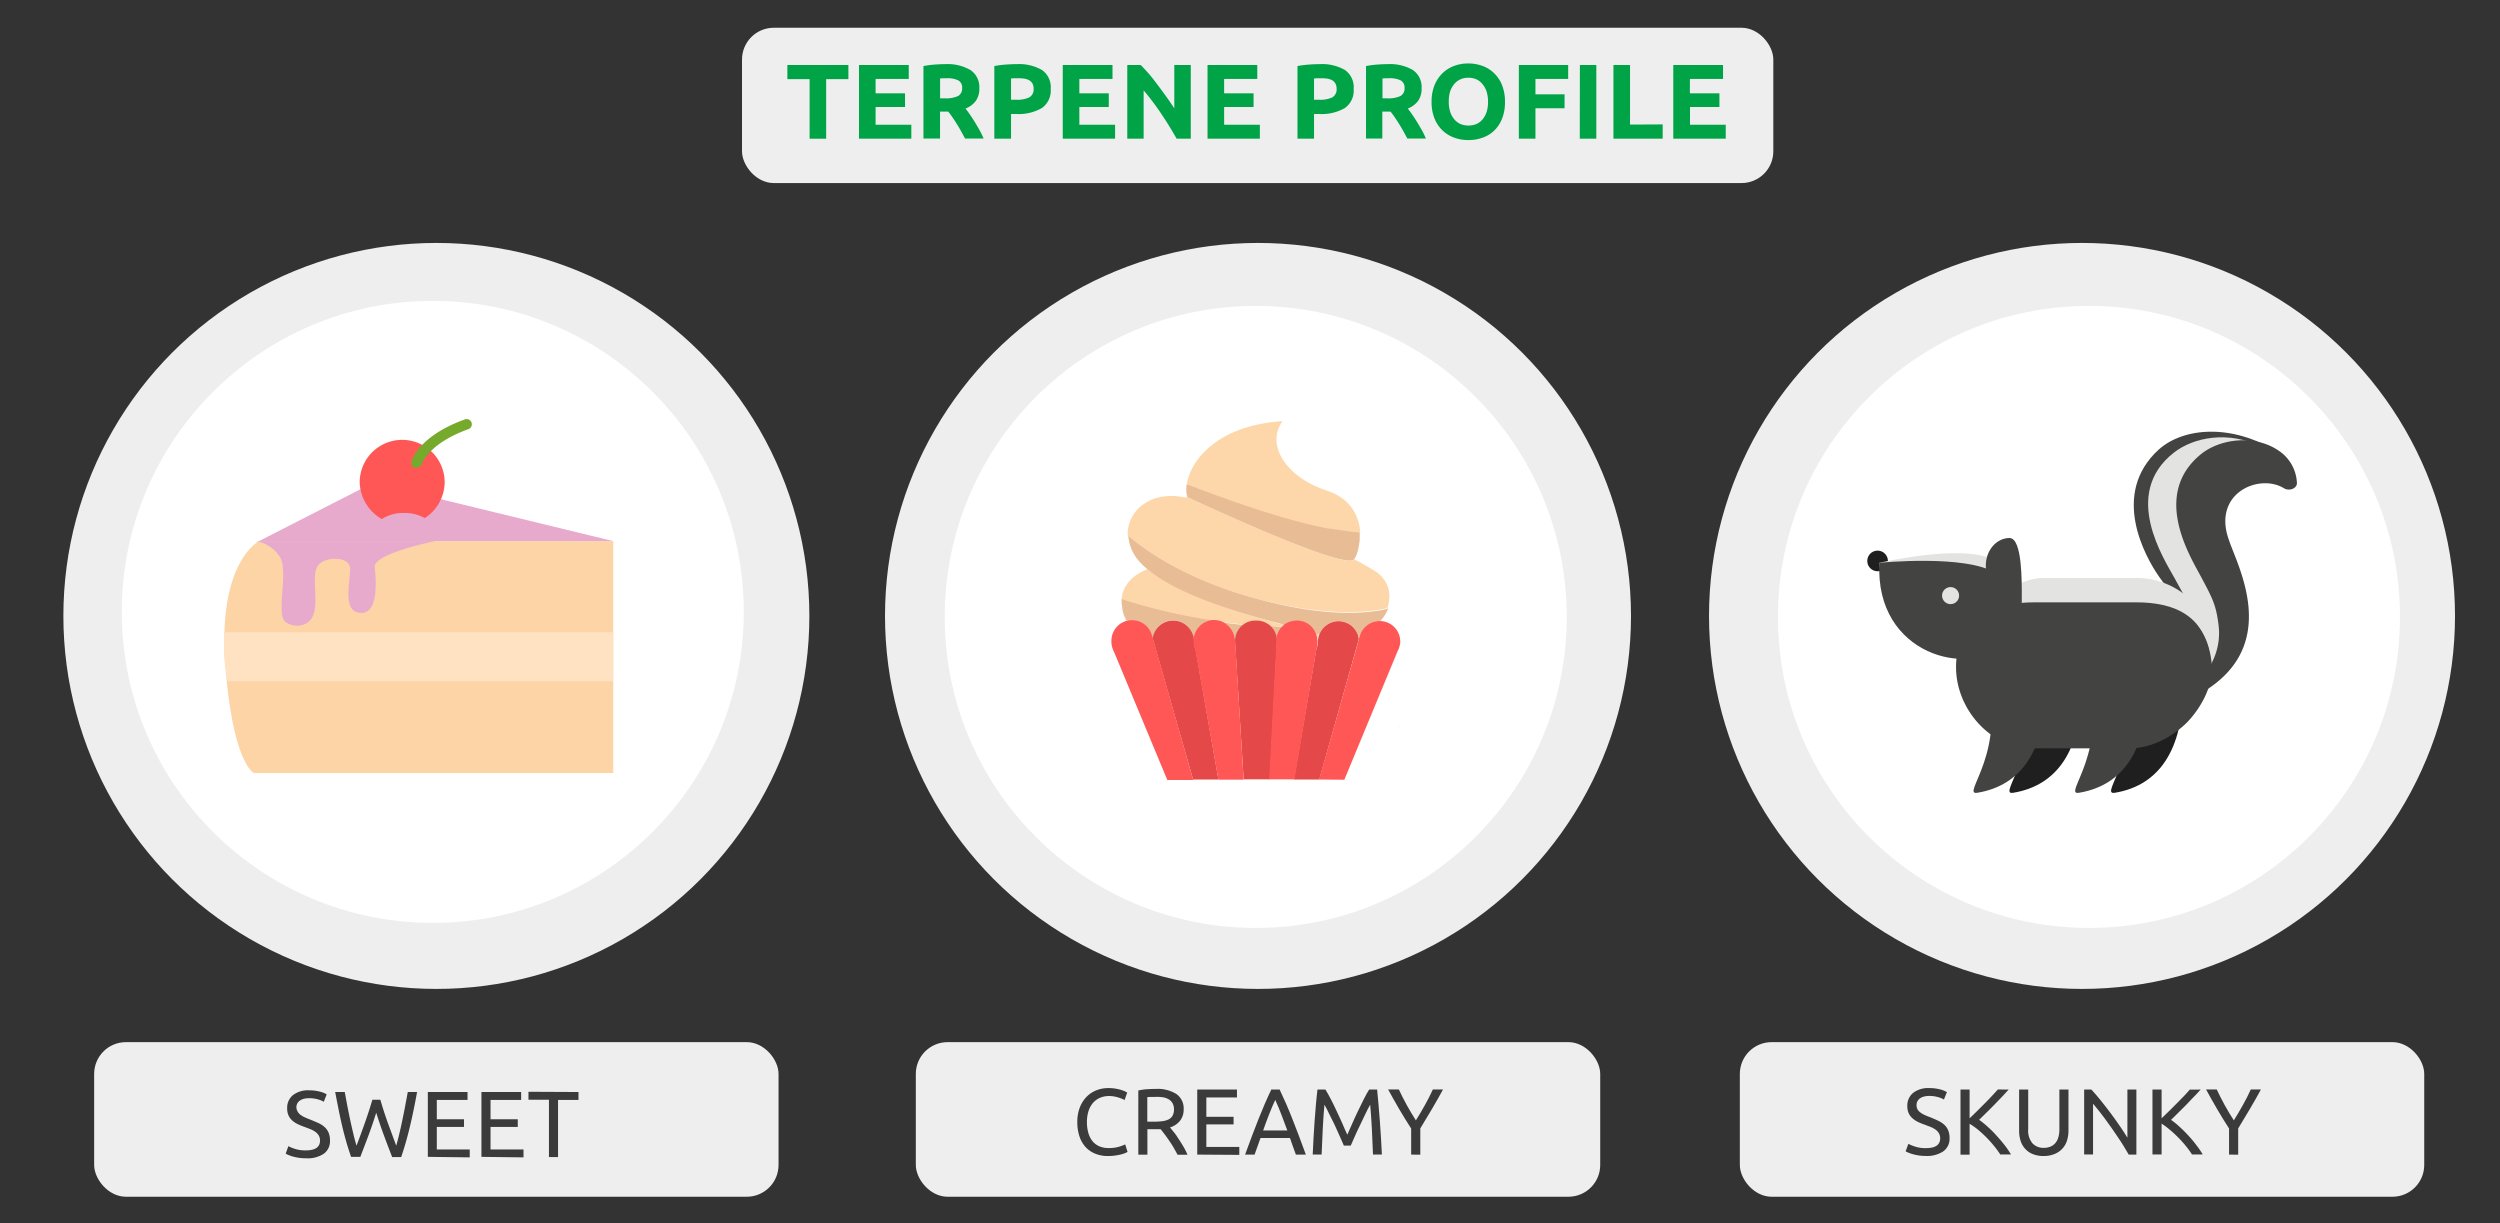
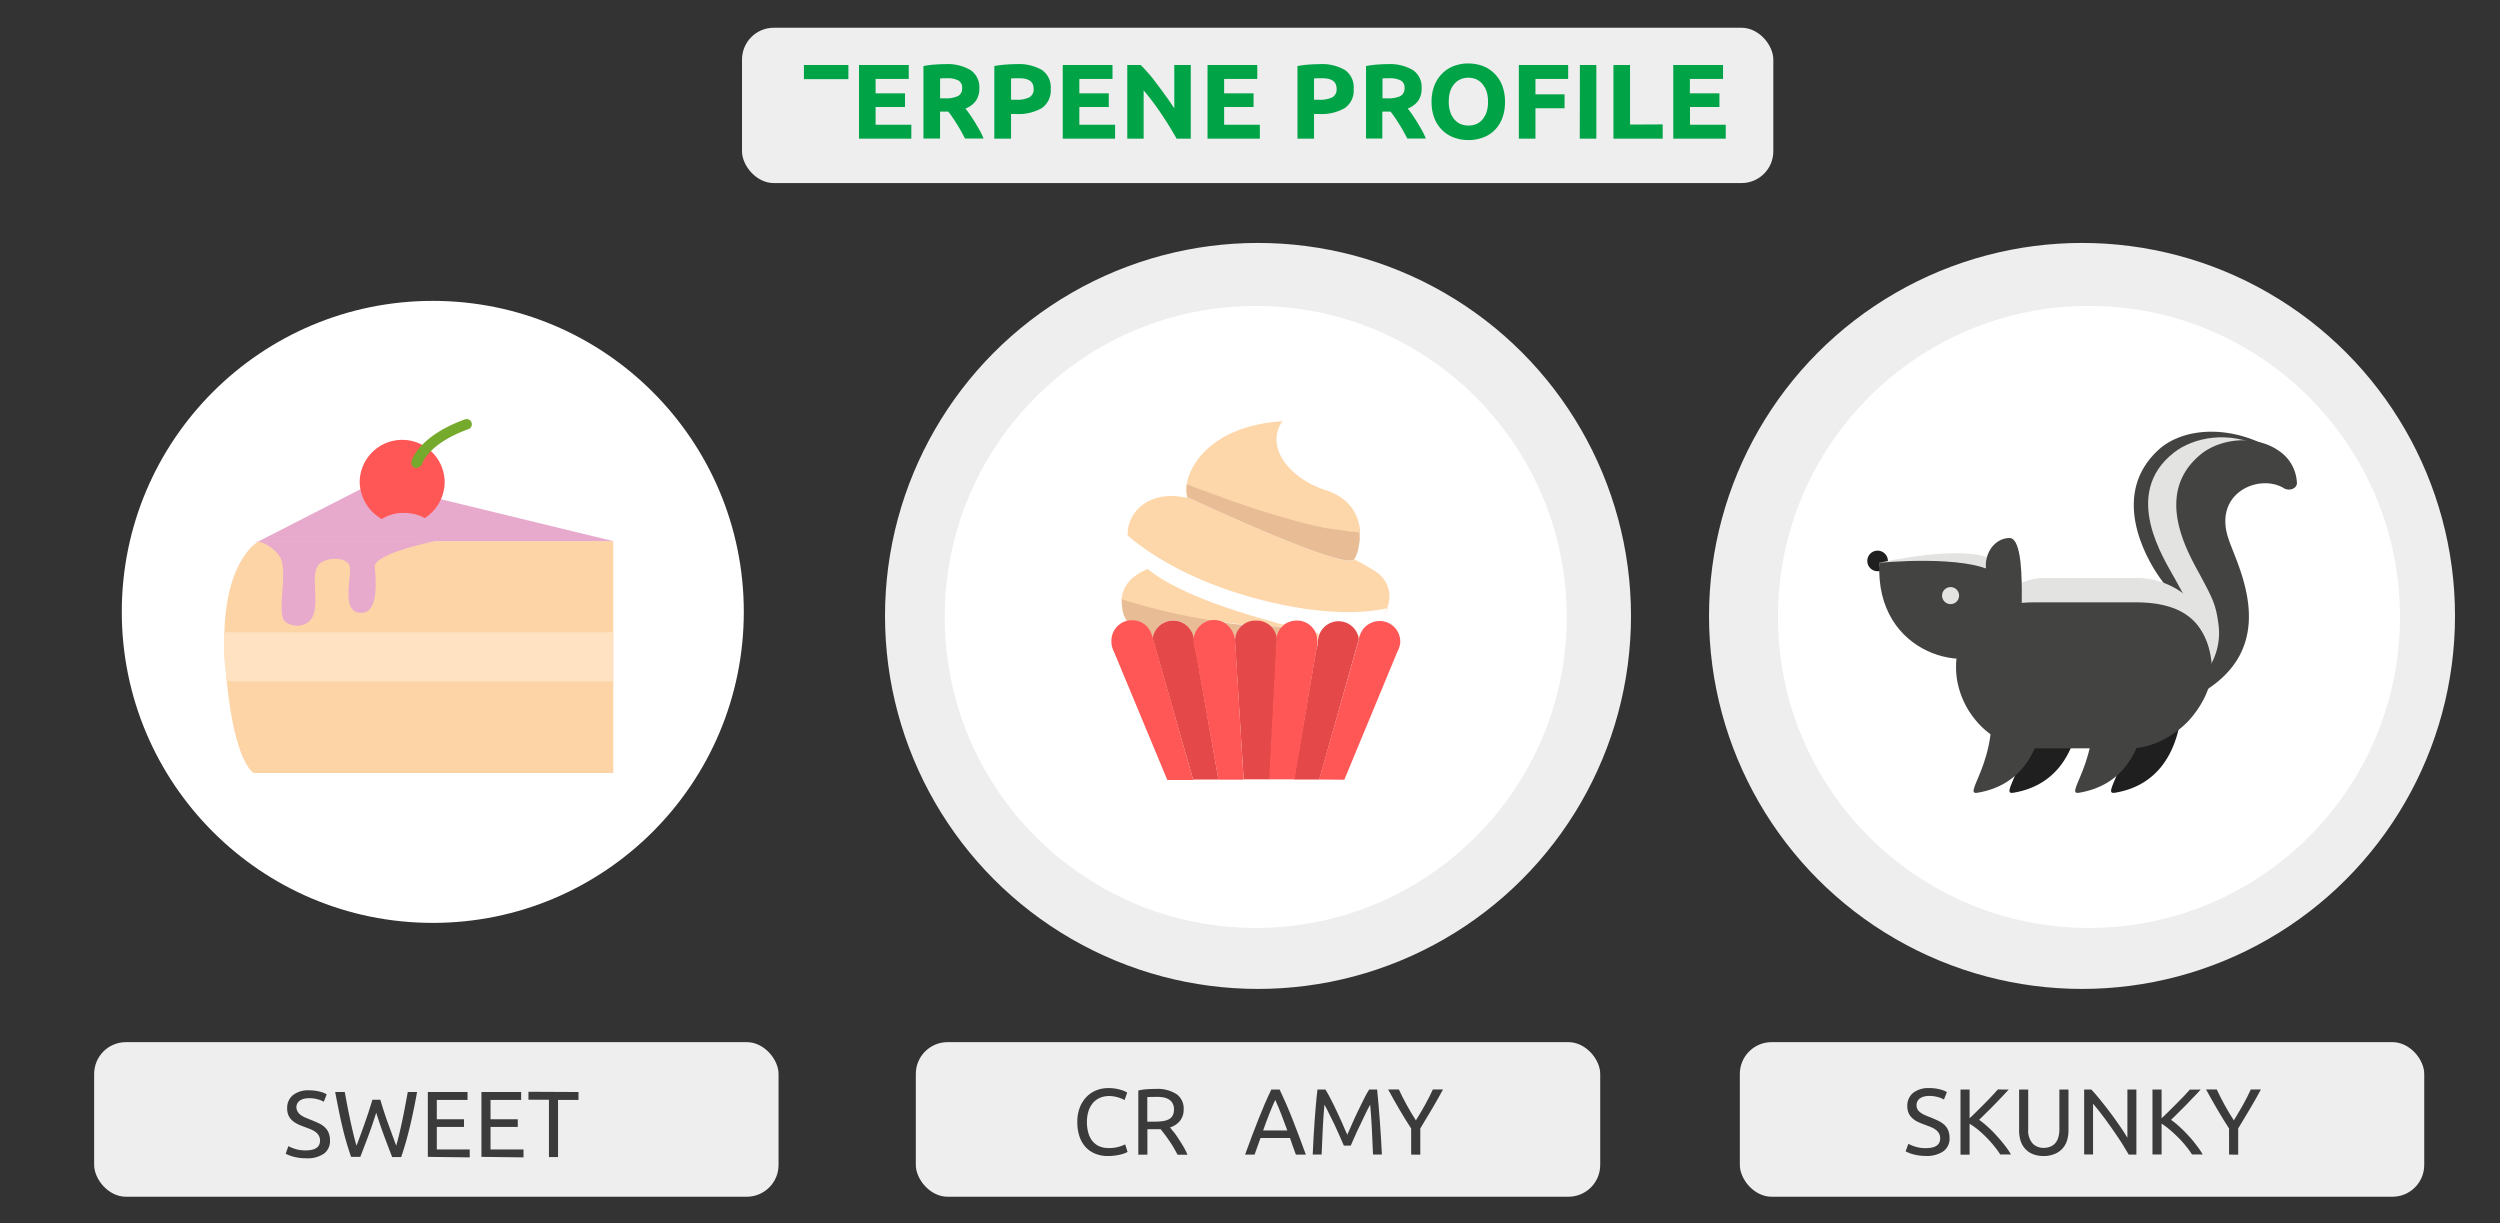
<svg xmlns="http://www.w3.org/2000/svg" id="Слой_1" data-name="Слой 1" width="629.57" height="308" viewBox="0 0 629.57 308">
  <rect x="0" y="0" width="629.57" height="308" fill="#333333" stroke="none" />
  <defs>
    <style>
      .cls-1 {
        fill: #eee;
      }

      .cls-2 {
        fill: #fff;
      }

      .cls-3 {
        fill: none;
        stroke: #fff;
        stroke-linecap: round;
        stroke-linejoin: round;
        stroke-width: 2px;
      }

      .cls-4 {
        fill: #00a447;
      }

      .cls-5 {
        fill: #3b3b3b;
      }

      .cls-6 {
        fill: #434342;
      }

      .cls-7 {
        fill: #e3e3e2;
      }

      .cls-8 {
        fill: #1f1f1f;
      }

      .cls-9 {
        fill: #fcd4a6;
      }

      .cls-10 {
        fill: #fee2c2;
      }

      .cls-11 {
        fill: #e7aacd;
      }

      .cls-12 {
        fill: #ff5656;
      }

      .cls-13 {
        fill: #76aa2c;
      }

      .cls-14 {
        fill: #fdd7a9;
      }

      .cls-15 {
        fill: #e8bc94;
      }

      .cls-16 {
        fill: #e14d3e;
      }

      .cls-17 {
        fill: #e54848;
      }
    </style>
  </defs>
  <rect class="cls-1" x="438.14" y="262.44" width="172.35" height="38.93" rx="8" />
  <circle class="cls-1" cx="524.31" cy="155.11" r="93.93" />
  <circle class="cls-2" cx="526.06" cy="155.36" r="78.32" />
  <rect class="cls-1" x="23.71" y="262.44" width="172.35" height="38.93" rx="8" />
  <g>
-     <circle class="cls-1" cx="109.89" cy="155.11" r="93.93" />
    <circle class="cls-2" cx="108.99" cy="154.09" r="78.32" />
    <line class="cls-3" x1="110.48" y1="140.53" x2="111.37" y2="193.28" />
    <path class="cls-3" d="M92.69,157.92s10.13.83,10.77,8.78-7.77,11.58-7.77,11.58" />
-     <path class="cls-3" d="M95.94,136.44c3.83-2.39,8.8.13,9,4.13a6.69,6.69,0,0,1-2.41,5.82" />
    <path class="cls-3" d="M129,157.14s-10.11,1.17-10.47,9.14,8.16,11.31,8.16,11.31" />
    <path class="cls-3" d="M53.64,125.54a8.94,8.94,0,0,0,1.7,10.15c4.53,4.81,16.94,7.85,16.94,7.85" />
  </g>
  <rect class="cls-1" x="230.63" y="262.44" width="172.35" height="38.93" rx="8" />
  <g>
    <circle class="cls-1" cx="316.8" cy="155.11" r="93.93" />
    <circle class="cls-2" cx="316.23" cy="155.36" r="78.32" />
    <path class="cls-4" d="M352.32,182.86l0,.16c-.16-.08,0-.11,0-.16Z" />
    <path class="cls-3" d="M311,127.15s7.25,4.75,13-.25" />
  </g>
  <g>
    <rect class="cls-1" x="186.86" y="6.99" width="259.71" height="39.11" rx="8" />
    <g>
-       <path class="cls-4" d="M213.65,16.37v3.56h-5.6v15h-4.17v-15h-5.6V16.37Z" />
+       <path class="cls-4" d="M213.65,16.37v3.56h-5.6v15v-15h-5.6V16.37Z" />
      <path class="cls-4" d="M216.32,34.92V16.37h12.53v3.5H220.5v3.64h7.41v3.43H220.5v4.47h9v3.51Z" />
      <path class="cls-4" d="M238,16.15a11.48,11.48,0,0,1,6.39,1.49,5.17,5.17,0,0,1,2.23,4.61,5.21,5.21,0,0,1-.9,3.18,5.91,5.91,0,0,1-2.58,1.91c.37.46.76,1,1.17,1.59s.82,1.23,1.22,1.88.79,1.33,1.17,2,.72,1.4,1,2.08h-4.67l-1-1.85c-.35-.63-.71-1.23-1.08-1.82s-.73-1.15-1.09-1.67a15.85,15.85,0,0,0-1.07-1.44h-2.06v6.78h-4.18V16.63a25.1,25.1,0,0,1,2.83-.37C236.34,16.19,237.21,16.15,238,16.15Zm.24,3.56c-.31,0-.58,0-.82,0l-.68.05v5h1.18a7.14,7.14,0,0,0,3.37-.59,2.14,2.14,0,0,0,1-2,2,2,0,0,0-1-1.94A6.3,6.3,0,0,0,238.22,19.71Z" />
      <path class="cls-4" d="M256,16.15a11.61,11.61,0,0,1,6.37,1.46,5.28,5.28,0,0,1,2.23,4.78,5.36,5.36,0,0,1-2.25,4.83,11.65,11.65,0,0,1-6.43,1.49h-1.31v6.21H250.4V16.63a25,25,0,0,1,2.89-.37C254.3,16.19,255.2,16.15,256,16.15Zm.27,3.56q-.45,0-.9,0l-.76.05v5.36h1.31a7.14,7.14,0,0,0,3.27-.59,2.27,2.27,0,0,0,1.1-2.2,2.69,2.69,0,0,0-.28-1.28,2.2,2.2,0,0,0-.81-.82,3.72,3.72,0,0,0-1.27-.43A10.52,10.52,0,0,0,256.23,19.71Z" />
      <path class="cls-4" d="M267.63,34.92V16.37h12.53v3.5h-8.35v3.64h7.41v3.43h-7.41v4.47h9v3.51Z" />
      <path class="cls-4" d="M296.3,34.92c-1.19-2.13-2.49-4.22-3.88-6.29A64,64,0,0,0,288,22.76V34.92h-4.12V16.37h3.39c.59.59,1.24,1.31,2,2.16s1.44,1.78,2.18,2.75,1.48,2,2.21,3,1.42,2.05,2.06,3V16.37h4.15V34.92Z" />
      <path class="cls-4" d="M304.09,34.92V16.37h12.53v3.5h-8.35v3.64h7.41v3.43h-7.41v4.47h9v3.51Z" />
      <path class="cls-4" d="M332.3,16.15a11.61,11.61,0,0,1,6.37,1.46,5.29,5.29,0,0,1,2.22,4.78,5.35,5.35,0,0,1-2.24,4.83,11.65,11.65,0,0,1-6.43,1.49h-1.31v6.21h-4.17V16.63a25,25,0,0,1,2.89-.37C330.64,16.19,331.53,16.15,332.3,16.15Zm.27,3.56q-.45,0-.9,0l-.76.05v5.36h1.31a7.14,7.14,0,0,0,3.27-.59,2.27,2.27,0,0,0,1.1-2.2,2.58,2.58,0,0,0-.29-1.28,2.1,2.1,0,0,0-.8-.82,3.72,3.72,0,0,0-1.27-.43A10.52,10.52,0,0,0,332.57,19.71Z" />
      <path class="cls-4" d="M349.41,16.15a11.48,11.48,0,0,1,6.39,1.49A5.17,5.17,0,0,1,358,22.25a5.21,5.21,0,0,1-.9,3.18,5.91,5.91,0,0,1-2.58,1.91c.37.46.76,1,1.17,1.59s.82,1.23,1.22,1.88.79,1.33,1.17,2,.72,1.4,1,2.08h-4.67l-1-1.85c-.35-.63-.71-1.23-1.08-1.82s-.73-1.15-1.09-1.67a15.85,15.85,0,0,0-1.07-1.44h-2.06v6.78H344V16.63a25.1,25.1,0,0,1,2.83-.37C347.77,16.19,348.64,16.15,349.41,16.15Zm.24,3.56c-.31,0-.58,0-.82,0l-.68.05v5h1.18a7.14,7.14,0,0,0,3.37-.59,2.14,2.14,0,0,0,1-2,2,2,0,0,0-1-1.94A6.3,6.3,0,0,0,349.65,19.71Z" />
      <path class="cls-4" d="M379,25.63a11.29,11.29,0,0,1-.71,4.19,8.59,8.59,0,0,1-1.94,3,8,8,0,0,1-2.93,1.83,10.4,10.4,0,0,1-3.65.62,10.15,10.15,0,0,1-3.59-.62,8.2,8.2,0,0,1-2.94-1.83,8.53,8.53,0,0,1-2-3,11.08,11.08,0,0,1-.73-4.19,10.84,10.84,0,0,1,.75-4.19,8.84,8.84,0,0,1,2-3,8.33,8.33,0,0,1,2.95-1.85,10.1,10.1,0,0,1,3.52-.61,10.36,10.36,0,0,1,3.58.61,8.15,8.15,0,0,1,2.95,1.85,8.62,8.62,0,0,1,2,3A11.25,11.25,0,0,1,379,25.63Zm-14.16,0a8.17,8.17,0,0,0,.34,2.46,5.62,5.62,0,0,0,1,1.89,4.37,4.37,0,0,0,1.54,1.22,5.36,5.36,0,0,0,4.16,0A4.32,4.32,0,0,0,373.4,30a5.82,5.82,0,0,0,1-1.89,8.51,8.51,0,0,0,.33-2.46,8.71,8.71,0,0,0-.33-2.48,5.77,5.77,0,0,0-1-1.9A4.32,4.32,0,0,0,371.85,20a4.94,4.94,0,0,0-2.07-.42,4.65,4.65,0,0,0-2.09.44,4.29,4.29,0,0,0-1.54,1.23,5.48,5.48,0,0,0-1,1.9A8.25,8.25,0,0,0,364.85,25.63Z" />
      <path class="cls-4" d="M382.49,34.92V16.37h12.42v3.5h-8.24v3.88H394v3.51h-7.33v7.66Z" />
      <path class="cls-4" d="M397.86,16.37H402V34.92h-4.17Z" />
      <path class="cls-4" d="M418.71,31.33v3.59h-12.4V16.37h4.18v15Z" />
      <path class="cls-4" d="M421.38,34.92V16.37h12.53v3.5h-8.35v3.64H433v3.43h-7.41v4.47h9v3.51Z" />
    </g>
  </g>
  <g>
    <path class="cls-5" d="M279,291.12a8.32,8.32,0,0,1-3.14-.57,6.76,6.76,0,0,1-2.44-1.65,7.44,7.44,0,0,1-1.57-2.69,11.07,11.07,0,0,1-.55-3.65,9.87,9.87,0,0,1,.62-3.65,7.92,7.92,0,0,1,1.69-2.68,7.17,7.17,0,0,1,2.48-1.66,8.08,8.08,0,0,1,3-.56,10.16,10.16,0,0,1,1.83.14,10,10,0,0,1,1.42.33,5.75,5.75,0,0,1,1,.38c.25.12.42.22.52.28l-.66,1.89a3.91,3.91,0,0,0-.62-.31c-.26-.11-.57-.22-.91-.33a8.2,8.2,0,0,0-1.11-.27,7.1,7.1,0,0,0-1.22-.11,5.88,5.88,0,0,0-2.34.45,5,5,0,0,0-1.77,1.3,5.89,5.89,0,0,0-1.12,2.07,8.91,8.91,0,0,0-.39,2.73,9.66,9.66,0,0,0,.34,2.67,5.75,5.75,0,0,0,1,2.07,4.69,4.69,0,0,0,1.71,1.34,5.81,5.81,0,0,0,2.4.47,8.87,8.87,0,0,0,2.63-.33,12.34,12.34,0,0,0,1.56-.59l.59,1.89a2.9,2.9,0,0,1-.59.29,7.92,7.92,0,0,1-1.07.35,13.34,13.34,0,0,1-1.49.28A13.12,13.12,0,0,1,279,291.12Z" />
    <path class="cls-5" d="M294.64,283.91c.26.31.57.73,1,1.24s.78,1.08,1.19,1.7.82,1.27,1.22,1.95a19.69,19.69,0,0,1,1,2h-2.51c-.31-.6-.65-1.2-1-1.82s-.75-1.2-1.13-1.76-.75-1.08-1.12-1.57-.7-.91-1-1.28q-.31,0-.63,0h-2.71v6.4h-2.29V274.62a13.31,13.31,0,0,1,2.16-.32c.8-.05,1.53-.08,2.19-.08a8.94,8.94,0,0,1,5.26,1.3,4.44,4.44,0,0,1,1.81,3.87,4.5,4.5,0,0,1-.87,2.79A5,5,0,0,1,294.64,283.91Zm-3.47-7.68c-1,0-1.73,0-2.25.07v6.17h1.63a17,17,0,0,0,2.13-.12,5,5,0,0,0,1.6-.45,2.37,2.37,0,0,0,1-.93,3.13,3.13,0,0,0,.36-1.6,3,3,0,0,0-.36-1.54,2.46,2.46,0,0,0-1-1,4,4,0,0,0-1.41-.5A9.74,9.74,0,0,0,291.17,276.23Z" />
-     <path class="cls-5" d="M301.5,290.76V274.38h10v2h-7.71v4.86h6.86v1.92h-6.86v5.67h8.3v2Z" />
    <path class="cls-5" d="M326.34,290.76c-.27-.71-.52-1.4-.76-2.09s-.48-1.38-.73-2.09h-7.42l-1.49,4.18h-2.39q.94-2.6,1.78-4.81c.55-1.47,1.09-2.87,1.62-4.19s1.05-2.59,1.57-3.8,1.06-2.39,1.63-3.58h2.1c.57,1.19,1.11,2.38,1.63,3.58s1.05,2.47,1.57,3.8,1.07,2.72,1.62,4.19,1.15,3.08,1.78,4.81Zm-2.15-6.07c-.5-1.37-1-2.7-1.5-4s-1-2.52-1.55-3.7c-.55,1.18-1.07,2.41-1.57,3.7s-1,2.61-1.48,4Z" />
    <path class="cls-5" d="M338.42,288.49l-.63-1.44-.84-1.89c-.3-.68-.62-1.37-.95-2.09l-1-2c-.3-.64-.58-1.21-.84-1.72s-.47-.89-.63-1.16q-.26,2.8-.42,6t-.29,6.56h-2.24c.06-1.41.13-2.85.21-4.29s.17-2.86.27-4.25.22-2.75.33-4.08.25-2.57.39-3.76h2c.43.7.89,1.52,1.37,2.46s1,1.94,1.47,3,1,2.06,1.42,3.09.87,2,1.25,2.83c.38-.85.8-1.79,1.25-2.83s.93-2.06,1.42-3.09,1-2,1.47-3,.94-1.76,1.37-2.46h2q.79,7.92,1.2,16.38h-2.24q-.12-3.3-.29-6.56t-.42-6c-.16.27-.37.66-.63,1.16s-.54,1.08-.84,1.72-.62,1.31-.95,2-.66,1.41-1,2.09l-.84,1.89-.63,1.44Z" />
    <path class="cls-5" d="M355.37,290.76v-6.57c-1.09-1.68-2.12-3.35-3.08-5s-1.86-3.25-2.72-4.83h2.7c.6,1.3,1.27,2.61,2,3.94s1.5,2.61,2.29,3.84q1.15-1.85,2.27-3.84c.74-1.33,1.42-2.64,2-3.94h2.56c-.86,1.58-1.76,3.18-2.72,4.81s-2,3.29-3,5v6.61Z" />
  </g>
  <g>
    <path class="cls-5" d="M77,289.7q3.58,0,3.59-2.46a2.52,2.52,0,0,0-.32-1.29,3.12,3.12,0,0,0-.86-.92,6.08,6.08,0,0,0-1.24-.67c-.47-.19-1-.38-1.48-.57a13.73,13.73,0,0,1-1.7-.7,5.86,5.86,0,0,1-1.4-.92,3.9,3.9,0,0,1-.93-1.26,4.16,4.16,0,0,1-.34-1.78,4.08,4.08,0,0,1,1.46-3.35,6.16,6.16,0,0,1,4-1.21,10.77,10.77,0,0,1,2.71.32,6,6,0,0,1,1.78.7l-.73,1.87a6.23,6.23,0,0,0-1.48-.61,8.15,8.15,0,0,0-2.28-.29,5.17,5.17,0,0,0-1.22.14,3.12,3.12,0,0,0-1,.43,1.93,1.93,0,0,0-.67.72,2,2,0,0,0-.25,1A2.24,2.24,0,0,0,75,280a2.59,2.59,0,0,0,.73.79,6.34,6.34,0,0,0,1.1.62q.63.28,1.38.57c.71.28,1.36.57,2,.85a6.16,6.16,0,0,1,1.54,1,4.1,4.1,0,0,1,1,1.41,5,5,0,0,1,.35,2,3.86,3.86,0,0,1-1.57,3.31A7.39,7.39,0,0,1,77,291.69a12.33,12.33,0,0,1-1.79-.13,13.43,13.43,0,0,1-1.45-.31,9.25,9.25,0,0,1-1.1-.38c-.31-.13-.55-.25-.72-.34l.68-1.89a11.17,11.17,0,0,0,1.66.68A8.57,8.57,0,0,0,77,289.7Z" />
    <path class="cls-5" d="M94.74,280.22c-.66,2.11-1.33,4.07-2,5.86s-1.35,3.55-2,5.25H88.41a78.73,78.73,0,0,1-2.21-7.63C85.56,281,85,278.1,84.41,275h2.41c.23,1.23.45,2.46.69,3.69s.48,2.42.73,3.58.51,2.26.76,3.32.51,2,.78,2.93q.94-2.48,2-5.45c.71-2,1.37-4,2-6.13h2c.61,2.11,1.28,4.16,2,6.13s1.4,3.8,2,5.45c.25-.88.51-1.85.76-2.91s.5-2.16.74-3.32.49-2.35.72-3.59.47-2.47.69-3.7h2.34q-.85,4.73-1.81,8.75t-2.19,7.63H98.76q-1-2.55-2-5.25C96.07,284.29,95.41,282.33,94.74,280.22Z" />
    <path class="cls-5" d="M107.74,291.33V275h10v2H110v4.87h6.85v1.92H110v5.67h8.29v2Z" />
    <path class="cls-5" d="M121.24,291.33V275h10v2h-7.71v4.87h6.86v1.92h-6.86v5.67h8.3v2Z" />
    <path class="cls-5" d="M145.68,275v2h-5.15v14.39h-2.29V276.94h-5.16v-2Z" />
  </g>
  <g>
    <path class="cls-5" d="M485,289.13q3.58,0,3.59-2.46a2.45,2.45,0,0,0-.32-1.28,3,3,0,0,0-.86-.93,6.08,6.08,0,0,0-1.24-.67c-.47-.19-1-.38-1.48-.57a14.37,14.37,0,0,1-1.7-.69,5.62,5.62,0,0,1-1.39-.93,3.79,3.79,0,0,1-.94-1.26,4.14,4.14,0,0,1-.34-1.77,4.09,4.09,0,0,1,1.47-3.36,6.18,6.18,0,0,1,4-1.2,10.77,10.77,0,0,1,2.7.31,6.55,6.55,0,0,1,1.79.7l-.74,1.87a5.94,5.94,0,0,0-1.47-.6,7.87,7.87,0,0,0-2.28-.3,5.2,5.2,0,0,0-1.23.14,3.36,3.36,0,0,0-1,.43,2.2,2.2,0,0,0-.67.72,2.09,2.09,0,0,0-.25,1,2.22,2.22,0,0,0,.26,1.11,2.63,2.63,0,0,0,.74.79,6.25,6.25,0,0,0,1.09.63c.42.19.88.37,1.39.56.71.29,1.36.57,1.95.85a6.58,6.58,0,0,1,1.53,1,4,4,0,0,1,1,1.41,5,5,0,0,1,.35,2,3.86,3.86,0,0,1-1.57,3.31,7.39,7.39,0,0,1-4.43,1.16,12.33,12.33,0,0,1-1.79-.13,14,14,0,0,1-1.45-.31,8.21,8.21,0,0,1-1.1-.38c-.31-.13-.55-.25-.72-.34l.69-1.89a10.53,10.53,0,0,0,1.65.68A8.3,8.3,0,0,0,485,289.13Z" />
    <path class="cls-5" d="M505.84,274.38l-1.65,1.79-1.93,2c-.67.68-1.33,1.36-2,2L498.4,282a22.46,22.46,0,0,1,2.15,1.75q1.14,1,2.22,2.22c.72.79,1.41,1.59,2.05,2.41a20.7,20.7,0,0,1,1.59,2.34h-2.69a23.91,23.91,0,0,0-1.64-2.23,28.29,28.29,0,0,0-1.94-2.15c-.69-.69-1.38-1.32-2.08-1.9A18.41,18.41,0,0,0,496,283v7.77h-2.29V274.38H496v7.24c.55-.52,1.16-1.11,1.82-1.76s1.32-1.32,2-2,1.26-1.29,1.83-1.9,1.06-1.14,1.46-1.6Z" />
    <path class="cls-5" d="M514.68,291.12a7.2,7.2,0,0,1-2.79-.5,5.15,5.15,0,0,1-1.93-1.36,5.49,5.49,0,0,1-1.13-2,8.75,8.75,0,0,1-.36-2.56V274.38h2.29v10a4.93,4.93,0,0,0,1.09,3.56,3.75,3.75,0,0,0,2.83,1.12,4.3,4.3,0,0,0,1.6-.28,3.18,3.18,0,0,0,1.24-.84,3.75,3.75,0,0,0,.8-1.45,6.94,6.94,0,0,0,.29-2.11v-10h2.29v10.28a8.43,8.43,0,0,1-.37,2.56,5.35,5.35,0,0,1-1.13,2,5.27,5.27,0,0,1-1.94,1.36A7.12,7.12,0,0,1,514.68,291.12Z" />
    <path class="cls-5" d="M536.07,290.76c-.34-.58-.74-1.23-1.19-2s-.93-1.48-1.45-2.26-1.06-1.57-1.62-2.37-1.12-1.58-1.67-2.33-1.09-1.45-1.61-2.11-1-1.25-1.44-1.75v12.78h-2.24V274.38h1.82q1.11,1.19,2.37,2.76c.85,1.05,1.68,2.12,2.51,3.23s1.61,2.21,2.34,3.28,1.35,2,1.85,2.86V274.38H538v16.38Z" />
    <path class="cls-5" d="M554.18,274.38c-.49.54-1,1.13-1.66,1.79s-1.25,1.32-1.92,2l-2,2c-.66.66-1.28,1.27-1.87,1.84a20.23,20.23,0,0,1,2.15,1.75c.76.69,1.5,1.43,2.23,2.22s1.4,1.59,2,2.41a20.87,20.87,0,0,1,1.6,2.34h-2.7a22.08,22.08,0,0,0-1.63-2.23,26.44,26.44,0,0,0-1.95-2.15,27.94,27.94,0,0,0-2.08-1.9,17.46,17.46,0,0,0-2-1.49v7.77h-2.3V274.38h2.3v7.24c.55-.52,1.15-1.11,1.82-1.76l2-2L550,276c.57-.61,1.06-1.14,1.45-1.6Z" />
    <path class="cls-5" d="M561.34,290.76v-6.57c-1.09-1.68-2.11-3.35-3.07-5s-1.87-3.25-2.72-4.83h2.69c.6,1.3,1.27,2.61,2,3.94s1.51,2.61,2.3,3.84c.77-1.23,1.52-2.51,2.27-3.84s1.41-2.64,2-3.94h2.55q-1.27,2.37-2.72,4.81c-1,1.63-2,3.29-3,5v6.61Z" />
  </g>
  <g>
    <g>
      <path class="cls-6" d="M546.07,172.82c25.13-7,8.12-31.87,5.06-38.3-6.44-13.64,18.39-23.3,22.68-20.54-11.8-7.51-24.06-6.28-30.19-.76-12.26,11.18-3.37,27,0,31.87s7.81,9.65,9,14.56c1.07,4.9-1.53,8.42-5.82,12.25Z" />
      <path class="cls-7" d="M545.61,173.44c25.74-5.52,11.49-31.11,9.2-37.7-4.6-12.72,10.72-19.61,15.17-22.06.46-.31.3-.77-.16-1.08-8.73-4.29-17.47-2.45-22.37,1.38-13.33,10.42-2.45,26.82.31,31.87,2.6,4.91,6.43,10.73,6.28,15.79-.15,5.21-2.91,7.51-7.66,11Z" />
      <path class="cls-6" d="M553.27,175.12c21.92-11.8,10.12-32.64,8-39.23-4.14-11.64,7.51-16.7,13.79-13,1.38.92,3.37.15,3.37-1.23a10.27,10.27,0,0,0-4.75-8.27c-5.67-3.83-14.09-3.07-19.15.77-13.18,10.42-2.61,26.5,0,31.56,2.6,4.9,3.52,6.59,4.14,11.49a16.15,16.15,0,0,1-6.13,15Z" />
    </g>
    <path class="cls-8" d="M549.75,173.28c0,15.48-6,24.52-17.16,26.36-4.45.77,8.27-10.42,1.68-31.41C539.64,152.29,549.9,156.43,549.75,173.28Z" />
    <path class="cls-6" d="M540.71,173.28c0,15.48-6,24.52-17.16,26.36-4.45.77,8.27-10.42,1.68-31.41C530.44,152.29,540.86,156.43,540.71,173.28Z" />
    <path class="cls-8" d="M524.16,173.28c0,15.48-6,24.52-17.16,26.36-4.45.77,8.27-10.42,1.68-31.41C513.89,152.29,524.16,156.43,524.16,173.28Z" />
    <path class="cls-6" d="M515.12,173.28c0,15.48-6,24.52-17.16,26.36-4.45.77,8.27-10.42,1.68-31.41C504.85,152.29,515.12,156.43,515.12,173.28Z" />
    <path class="cls-6" d="M557.1,167.92h0c0,5.21-2.91,10.42-6.28,13.94-3.68,3.68-9,6.59-14.56,6.59H511.75c-10.58,0-19.16-10-19.16-20.38v-.15A18.66,18.66,0,0,1,498,154.74c3.67-3.68,8.12-6.13,13.63-6.13h24.52C546.84,148.46,557.1,157.35,557.1,167.92Z" />
    <path class="cls-7" d="M557,167.31c-1.22-12.26-9.19-15.63-19.15-15.63H514.66c-5.21,0-10-.16-13.33,3.52-3.22,3.37-3.37.77,0-2.76s8.12-6.89,13.33-6.89H537.8C548.22,145.39,558.64,153.82,557,167.31Z" />
    <g>
      <circle class="cls-8" cx="472.83" cy="141.26" r="2.6" />
      <g>
        <path class="cls-7" d="M505.16,158.42c-6.44,9-30.34,6.74-31.87-16.7,0,0,20.53-4.75,28.34-.92C510.37,144.94,511.44,149.23,505.16,158.42Z" />
        <path class="cls-6" d="M503.93,162.25c-7.35,8.27-31.87,3.06-30.64-20.53,0,0,21.91-2.15,29.26,2.6C510.67,149.53,511.29,154,503.93,162.25Z" />
        <circle class="cls-7" cx="491.21" cy="149.99" r="2.15" />
        <path class="cls-6" d="M509.14,150.45c0,3.83.16-.92-3.06-.92s-6-3.06-6-7.05,2.76-7,6-7C509.3,135.59,509.14,146.62,509.14,150.45Z" />
      </g>
    </g>
  </g>
  <g>
    <path class="cls-9" d="M154.43,136.27H65.21s-10.31,5.15-8.51,30.55,7.22,27.85,7.22,27.85h90.51Z" />
    <path class="cls-10" d="M57.35,171.59h97.08V159.22H56.7c0,1.54-.38,4.38-.25,6.18A47.91,47.91,0,0,0,57.35,171.59Z" />
    <polygon class="cls-11" points="93.96 121.57 65.21 136.27 154.43 136.27 93.96 121.57" />
    <path class="cls-12" d="M96.15,130.72a9.85,9.85,0,0,1,5.68-1.54,10.41,10.41,0,0,1,5.15,1.29,10.91,10.91,0,0,0,5-9,10.7,10.7,0,0,0-21.4,0A11.06,11.06,0,0,0,96.15,130.72Z" />
    <path class="cls-13" d="M104.79,117.83h-.26a1.26,1.26,0,0,1-.9-1.55c0-.25,1.68-6.44,13.54-10.7a1.31,1.31,0,0,1,.9,2.45c-10.44,3.74-11.86,8.9-11.86,9A1.76,1.76,0,0,1,104.79,117.83Z" />
    <path class="cls-11" d="M64.31,136.27a8.78,8.78,0,0,1,6.19,4c2.19,3.61-1,14.19,1.29,16.25,1.93,1.67,6.44,1.67,7.35-2.45s-.78-9.28,1-11.73c1.67-2.2,7.73-2.32,8,.64s-2.32,11.6,3,11.35c4.12-.13,3.61-8,3.22-11.48s15.21-6.57,15.21-6.57Z" />
  </g>
  <g>
    <path class="cls-14" d="M283.5,155.62c-.13-.13-.13-.39-.26-.52C283.37,155.23,283.37,155.36,283.5,155.62Z" />
    <path class="cls-14" d="M283.24,155c-.13-.26-.13-.53-.26-.66C283.11,154.44,283.11,154.71,283.24,155Z" />
    <path class="cls-14" d="M283,154.05a1.65,1.65,0,0,1-.13-.78A1.65,1.65,0,0,0,283,154.05Z" />
    <path class="cls-14" d="M282.72,153.14c0-.26-.13-.65-.13-.91A2.21,2.21,0,0,1,282.72,153.14Z" />
    <path class="cls-14" d="M305.93,156.27a4.75,4.75,0,0,1,1.95.39c1.7.26,3.52.39,5.35.65a5.24,5.24,0,0,1,3-1,5,5,0,0,1,3.52,1.43H323l.39-.39a22.82,22.82,0,0,1-2.87-.78c-9.52-2.61-23.92-7.14-31.49-13.27-5,2-6.45,5.19-6.58,7.79a152.41,152.41,0,0,0,22.82,5.35C305.54,156.4,305.67,156.27,305.93,156.27Z" />
    <path class="cls-14" d="M283.89,156.4a.45.45,0,0,1-.13-.26A.45.45,0,0,0,283.89,156.4Z" />
    <path class="cls-14" d="M283.76,156.14c0-.13-.13-.26-.26-.39C283.63,155.88,283.63,156,283.76,156.14Z" />
    <path class="cls-14" d="M342.18,161l.13-.65h0c0-.13.13-.26.13-.39s-.26.13-.39.13C342.05,160.44,342.18,160.7,342.18,161Z" />
    <path class="cls-14" d="M349.48,153.14a9,9,0,0,1-2,3.13h.13c3-3.78,3.52-9.39-1.44-12.52-1.3-.78-3-1.82-5.08-2.87-2.35,3-42-15.65-42-15.65A8.76,8.76,0,0,1,299,122c5.34,2.22,22.69,8.87,35.33,11.09a70.29,70.29,0,0,0,8.22,1c-.26-4-2.35-8.6-8.48-10.56-10.3-3.39-15.38-11.61-11.08-17.47-20.08,1.3-25.56,14.08-24,19.16h0a2,2,0,0,1-.92,0c-8.6-1.69-14.34,3.66-14.08,9.65,4.43,3.79,15,11.48,34,16.3C333.7,155.1,343.74,154.44,349.48,153.14Z" />
    <path class="cls-14" d="M331.75,161.09h0l.13-.52h0a3.06,3.06,0,0,1,.26-1c-.26-.13-.52-.13-.78-.26A5.73,5.73,0,0,1,331.75,161.09Z" />
    <path class="cls-15" d="M298.89,121.93a8.92,8.92,0,0,0,.13,3.26s39.64,18.65,42,15.65h0a7.46,7.46,0,0,0,1-2.48h0c.13-.65.26-1.43.39-2.22v-2.08h0c-2-.13-4.69-.53-8.22-1.05C321.58,130.67,304.23,124,298.89,121.93Z" />
    <path class="cls-15" d="M285.06,156.27a5.19,5.19,0,0,1,5.09,4h0l.13.65a5.21,5.21,0,0,1,5.08-4.69,5.08,5.08,0,0,1,5.09,4.3h0l.13.52h0a5.17,5.17,0,0,1,4.7-4.82,144.58,144.58,0,0,1-22.82-5.35h0V152s.13.78.13,1a7.33,7.33,0,0,1,.13.91,8.54,8.54,0,0,1,.26.92c.13.26.13.39.26.52a3.34,3.34,0,0,1,.26.65c0,.13.13.13.13.26h0A5.17,5.17,0,0,0,285.06,156.27Z" />
-     <path class="cls-15" d="M323.65,157.44a5.34,5.34,0,0,1,3.13-1,5.16,5.16,0,0,1,4.7,3.13c.26.13.52.13.78.26a5.13,5.13,0,0,1,9.78.39c.13,0,.26-.13.39-.13a5.21,5.21,0,0,1,5-3.65h.13a10.32,10.32,0,0,0,2-3.13c-5.73,1.3-15.65,2-31.42-2.09-18.91-4.82-29.6-12.51-34-16.3h0a10.74,10.74,0,0,0,2.48,6.13,16.64,16.64,0,0,0,2.74,2.61c7.56,6.13,21.9,10.43,31.55,13A25.22,25.22,0,0,1,323.65,157.44Z" />
    <path class="cls-15" d="M311,161h0v.53a5.48,5.48,0,0,1,2.09-4.18c-1.83-.13-3.65-.39-5.35-.65A5.32,5.32,0,0,1,311,161Z" />
    <path class="cls-15" d="M319.75,157.7a5.17,5.17,0,0,1,1.7,3.79V161h0a5.18,5.18,0,0,1,1.56-3.13C322,157.83,320.92,157.7,319.75,157.7Z" />
    <path class="cls-16" d="M280.63,164.09l13.43,32.34-13.3-32.21A.13.13,0,0,1,280.63,164.09Z" />
    <path class="cls-16" d="M338.53,196.43,352,164.09c0,.13-.13.13-.13.26Z" />
    <path class="cls-17" d="M342.18,161c0-.26-.13-.52-.13-.78a5.17,5.17,0,0,0-5-3.78,5.23,5.23,0,0,0-4.82,3.39,2.45,2.45,0,0,0-.26,1h0l-.13.53v.26a5.39,5.39,0,0,1-.39,2.08l-5.61,32.6h6.39Z" />
    <path class="cls-17" d="M301.1,163.57a5.39,5.39,0,0,1-.39-2.08v-.4h0l-.13-.52h0a5.23,5.23,0,0,0-10.32.18l10.19,35.55h6.39Z" />
    <path class="cls-17" d="M321.58,161.36a5.17,5.17,0,0,0-1.7-3.79,5.25,5.25,0,0,0-3.65-1.3,5,5,0,0,0-3.13,1,5.1,5.1,0,0,0-2.09,4.18l2.18,34.81h6.59Z" />
    <path class="cls-12" d="M347.66,156.4h-.27a5.21,5.21,0,0,0-4.95,3.65c0,.13-.13.26-.13.39h0l-.13.65-10,35.21,6.36.06,13.3-32.14c0-.13.13-.13.13-.26a4.66,4.66,0,0,0,.52-1.43h0a2.86,2.86,0,0,0,.13-1A5.16,5.16,0,0,0,347.66,156.4Z" />
    <path class="cls-12" d="M331.46,163.85a8.54,8.54,0,0,0,.29-2.62h0v-.14a6.45,6.45,0,0,0-.39-1.69,5.16,5.16,0,0,0-4.7-3.13,5.72,5.72,0,0,0-3.26,1l-.39.39a4.86,4.86,0,0,0-1.56,3.13h0v.53l-1.83,34.94H326Z" />
    <path class="cls-12" d="M290.41,161l-.26-.82h0a5.17,5.17,0,0,0-5.09-4,3.6,3.6,0,0,0-1.17.13,5.17,5.17,0,0,0-4,5.08,4.33,4.33,0,0,0,.13,1.35h0a6.34,6.34,0,0,0,.52,1.43c0,.13.13.13.13.26l13.3,32h6.52Z" />
    <path class="cls-12" d="M311.14,162.84v-.52L311,161a5.65,5.65,0,0,0-3.26-4.47,5.22,5.22,0,0,0-1.95-.39h-.52a5.28,5.28,0,0,0-4.7,4.82v.39a5.4,5.4,0,0,0,.39,2.09l5.87,32.9h6.35Z" />
  </g>
</svg>